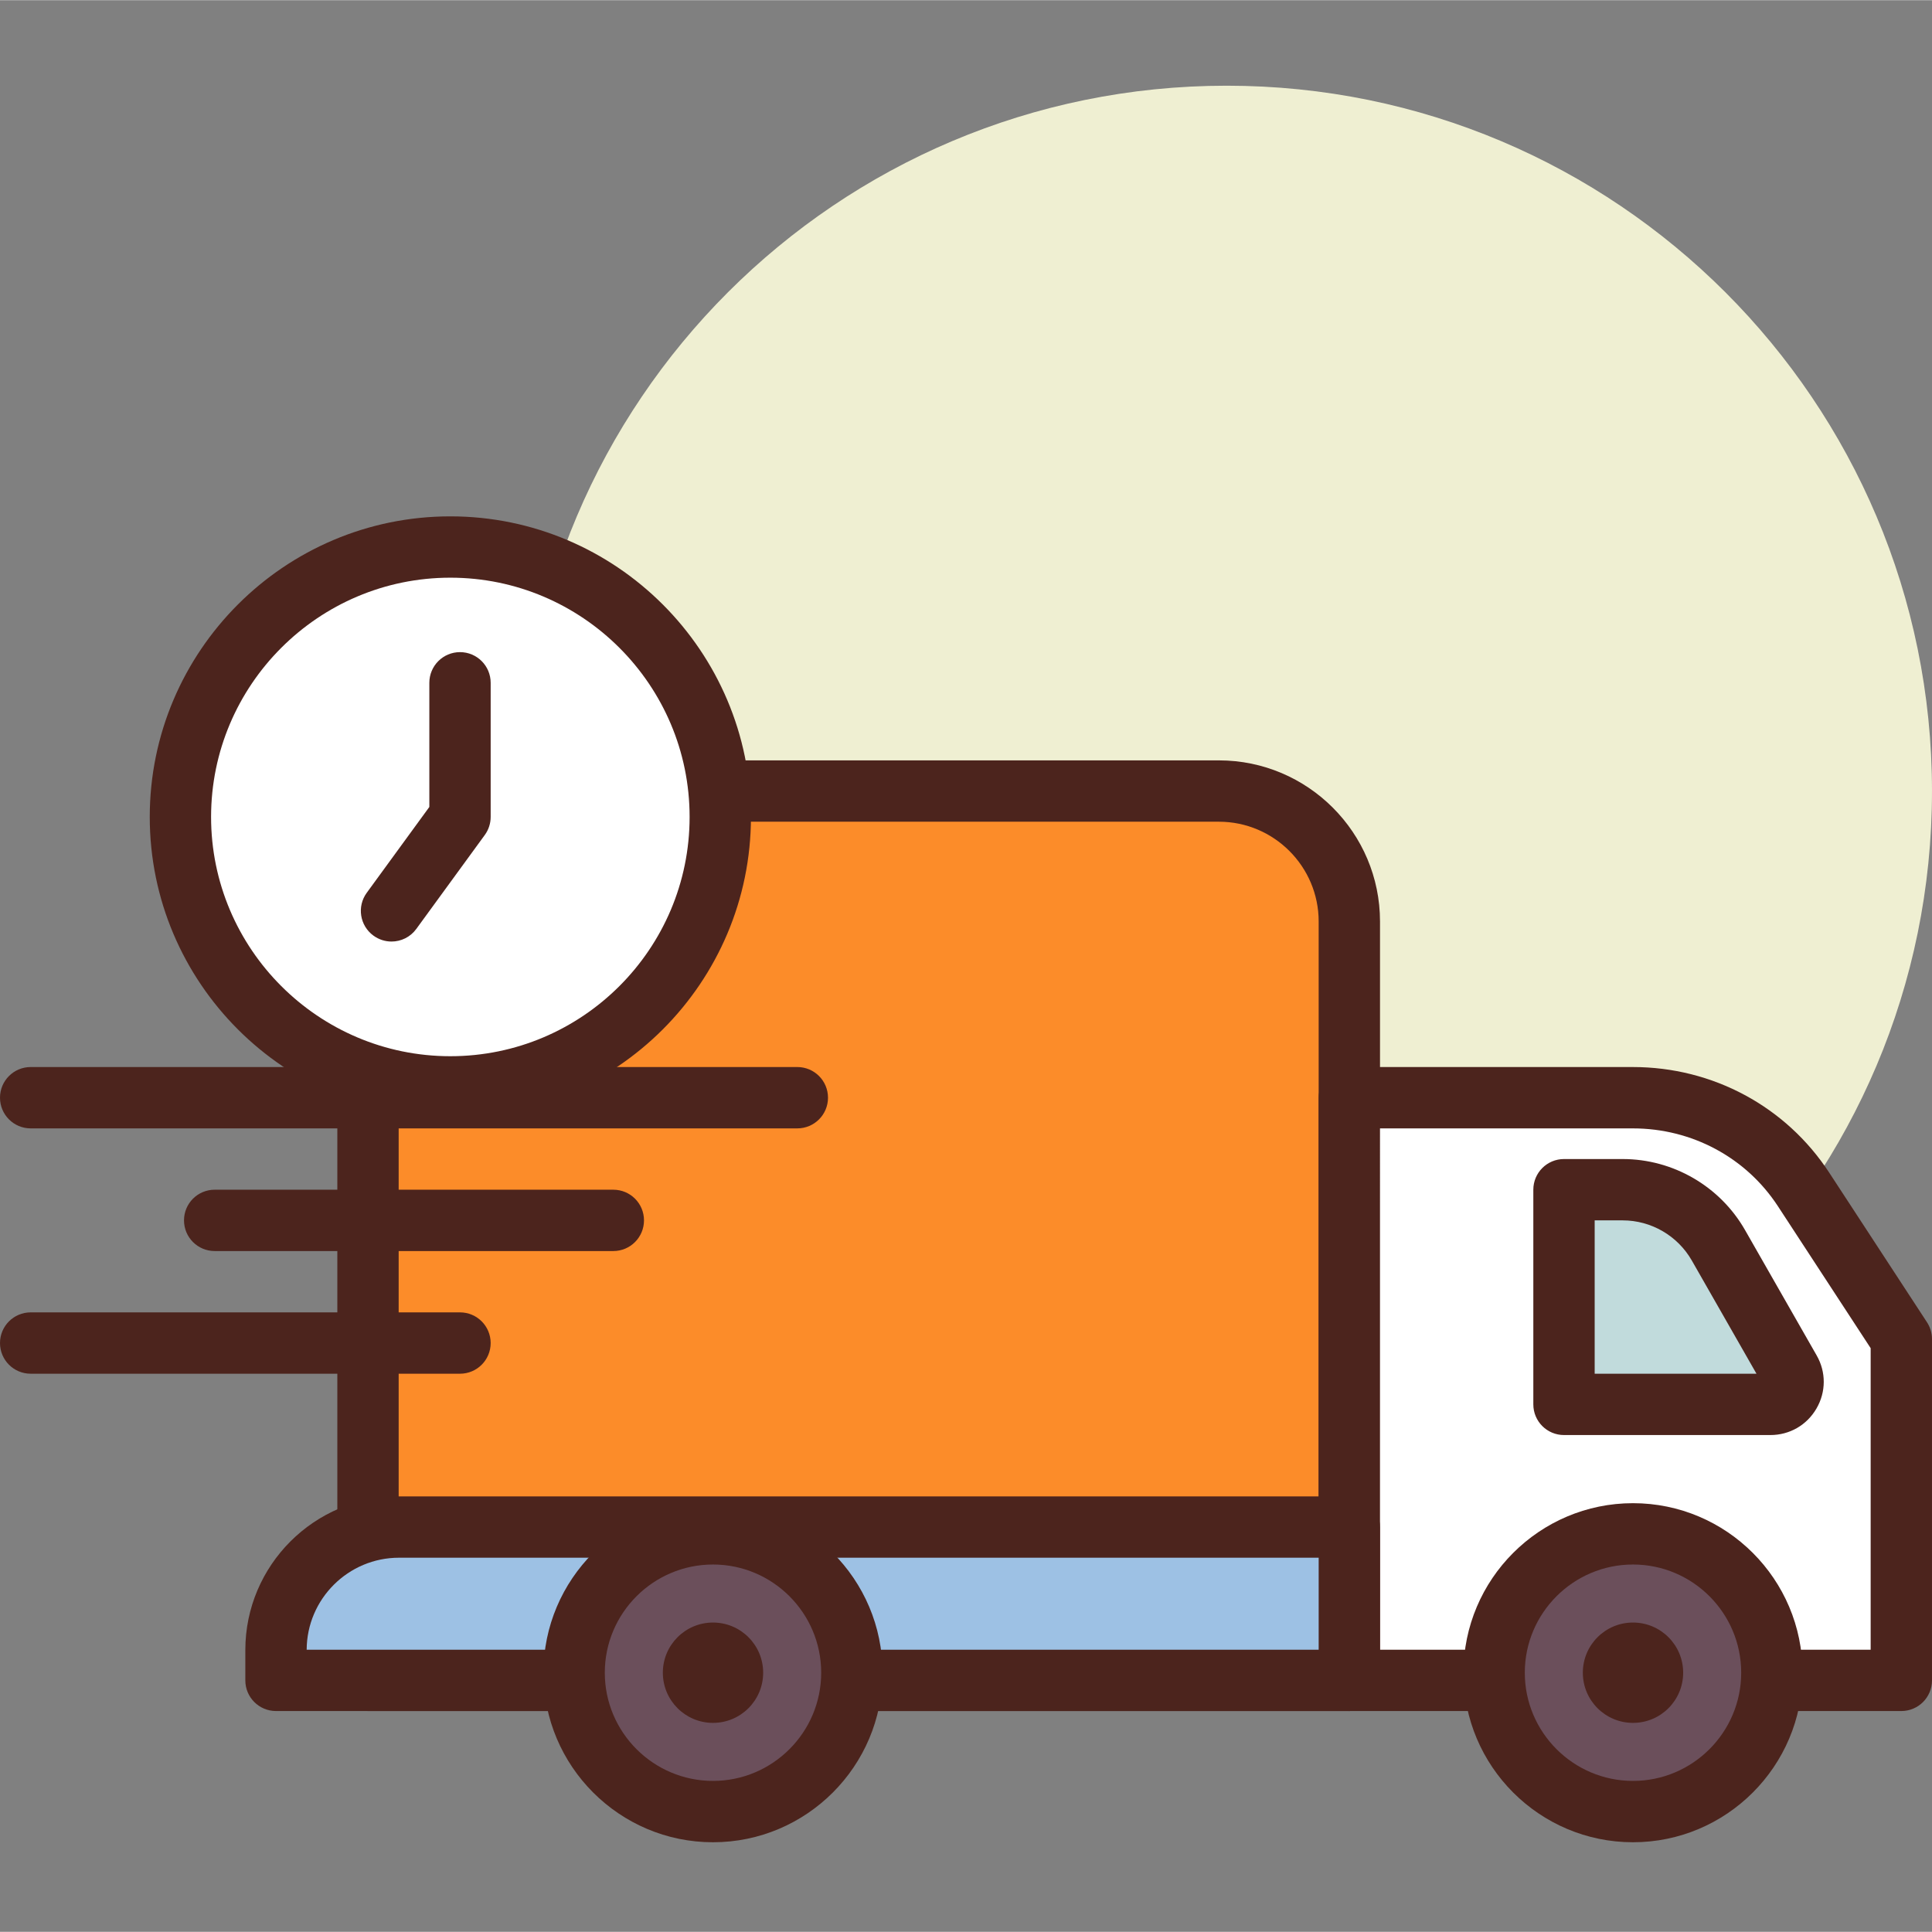
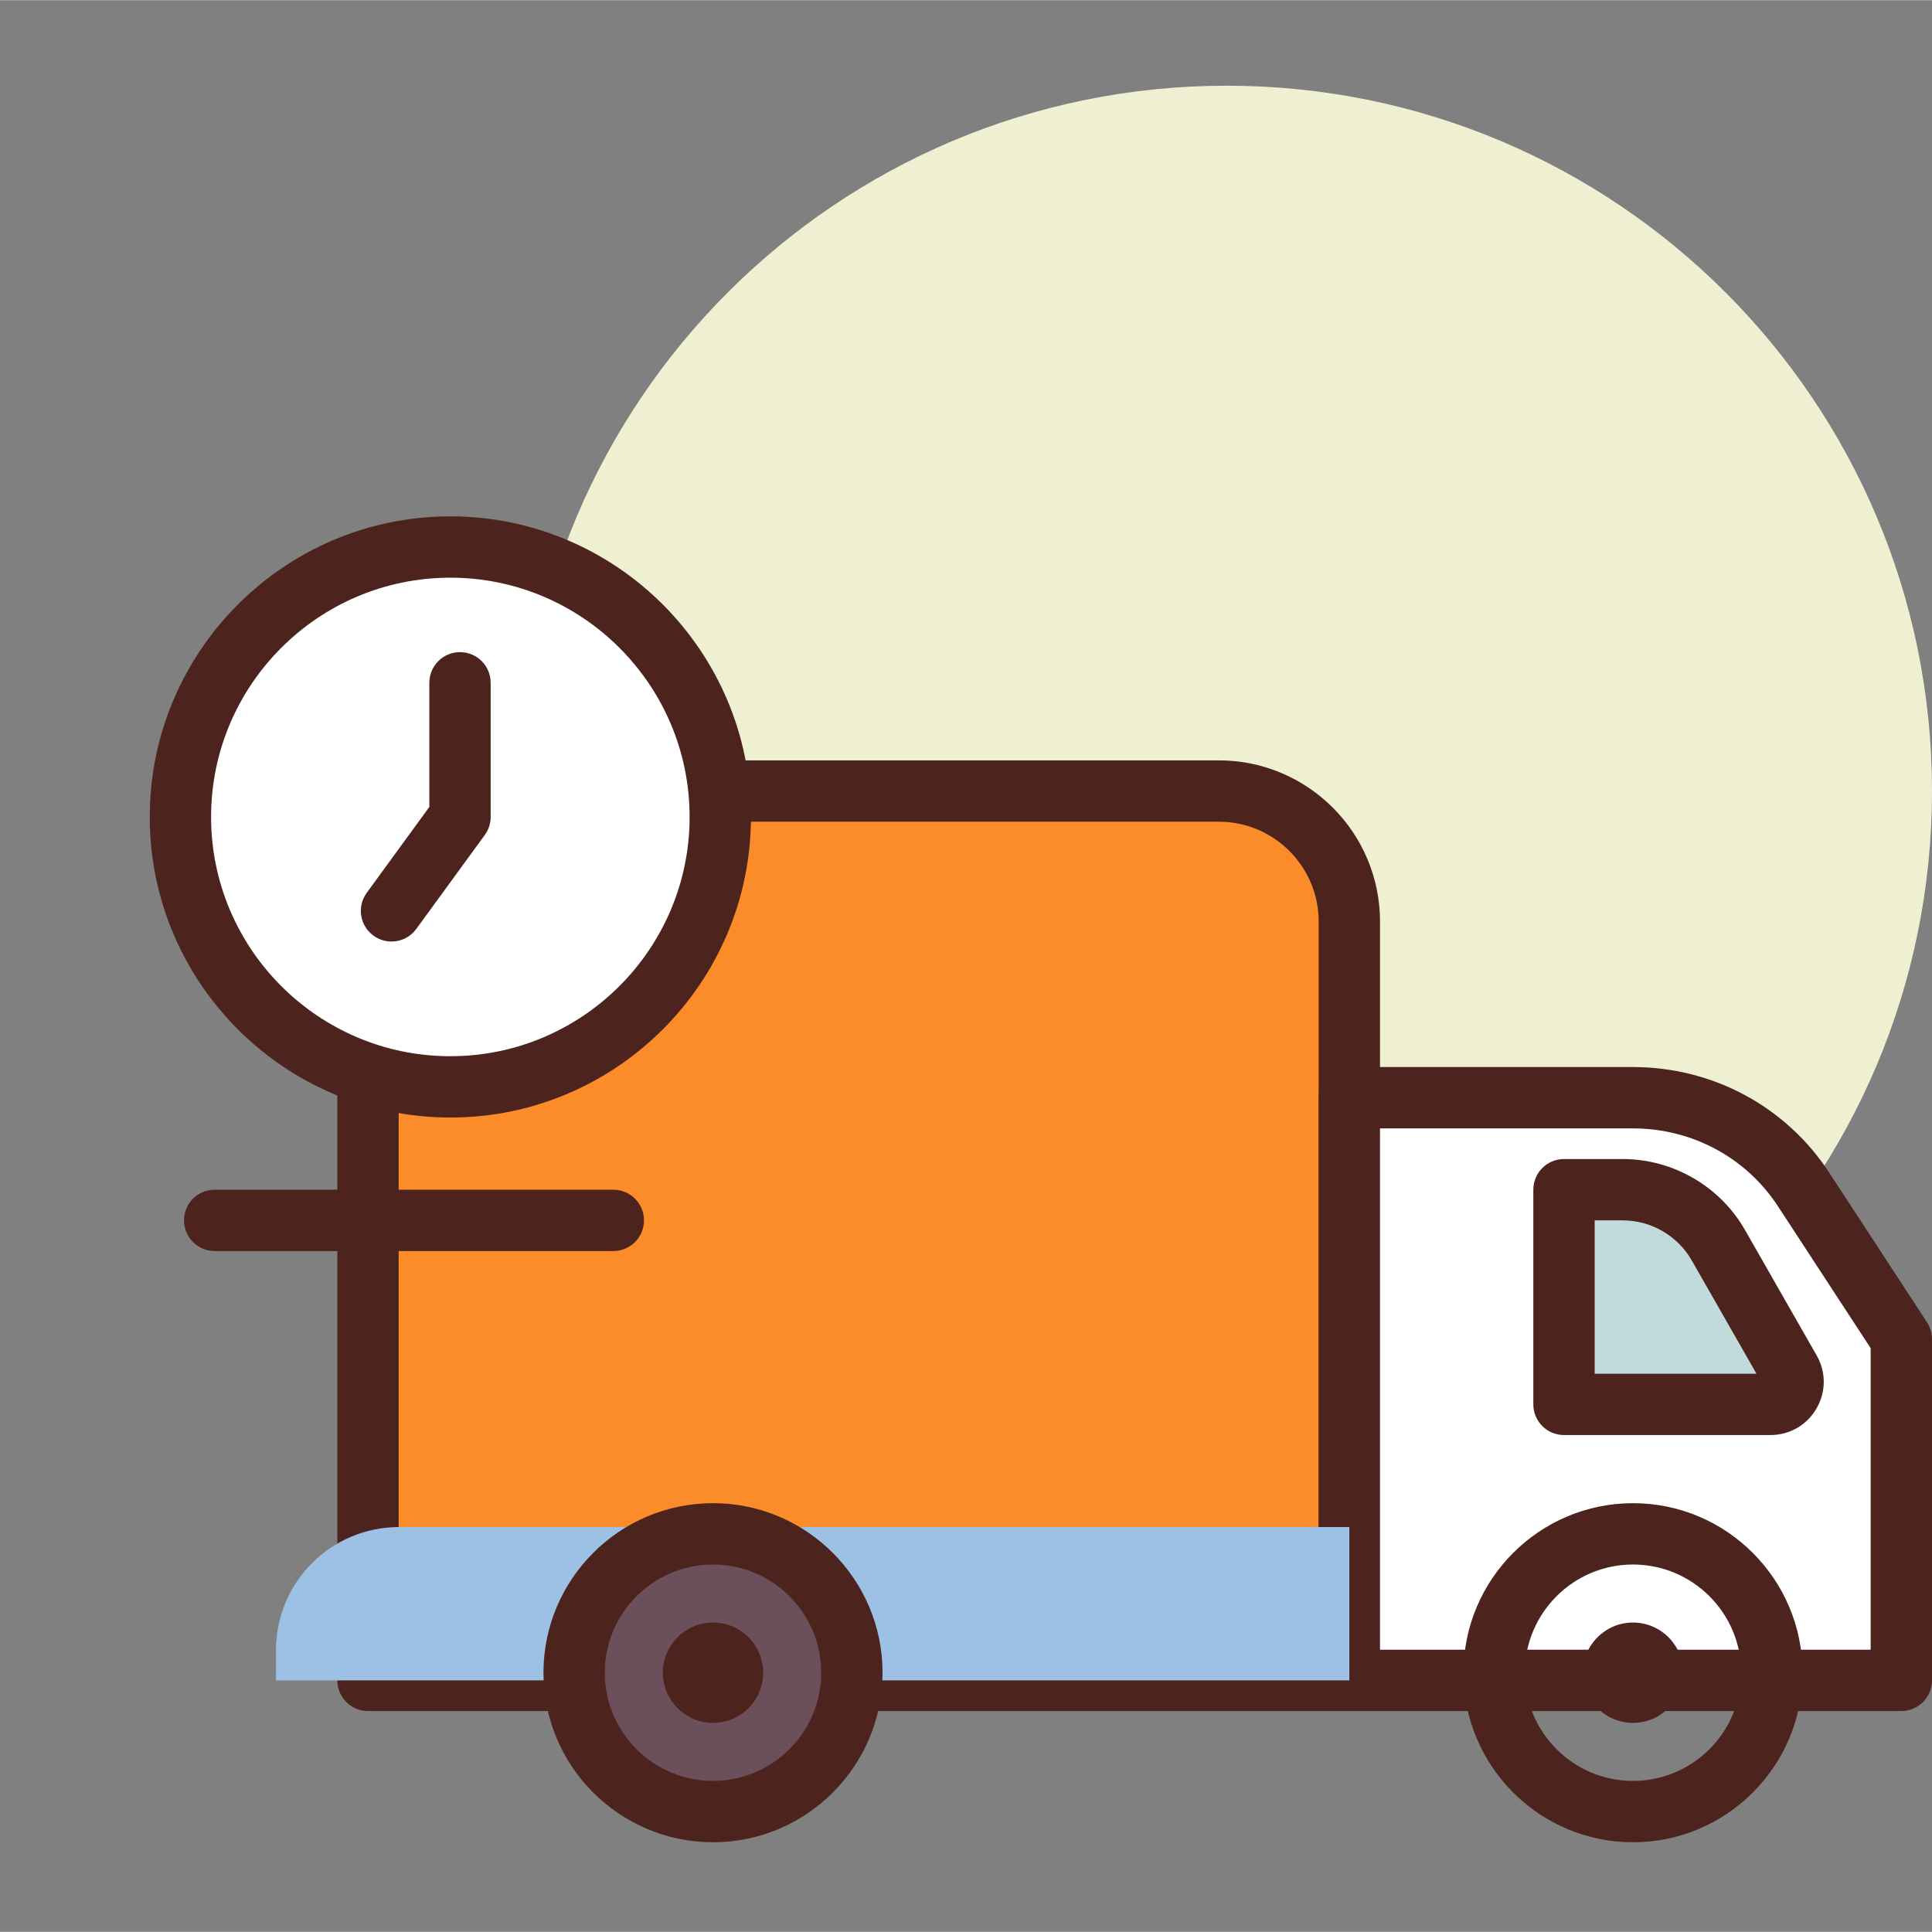
<svg xmlns="http://www.w3.org/2000/svg" height="430pt" viewBox="0 -19 430.08 430" width="430pt">
  <rect x="0" y="-19" width="430.08" height="430" fill="#808080" stroke="none" />
  <path d="m430.078 157.055c0 86.715-70.297 157.012-157.012 157.012s-157.012-70.297-157.012-157.012c0-86.719 70.297-157.016 157.012-157.016s157.012 70.297 157.012 157.016zm0 0" fill="#efefd2" />
  <path d="m300.375 355.027h-218.453v-168.934c0-16.039 13-29.039 29.039-29.039h160.367c16.039 0 29.043 13 29.043 29.039v168.934zm0 0" fill="#fc8c29" />
  <path d="m300.375 361.852h-218.453c-3.773 0-6.828-3.051-6.828-6.824v-168.934c0-19.781 16.09-35.867 35.871-35.867h160.371c19.777 0 35.867 16.086 35.867 35.867v168.934c-.004 3.773-3.055 6.824-6.828 6.824zm-211.629-13.652h204.801v-162.105c0-12.246-9.969-22.215-22.215-22.215h-160.367c-12.25 0-22.219 9.969-22.219 22.215zm0 0" fill="#4c241d" />
  <path d="m423.254 355.027h-122.879v-129.707h63.125c15.359 0 29.668 7.691 37.988 20.414l21.766 33.305zm0 0" fill="#fff" />
  <path d="m423.254 361.852h-122.879c-3.773 0-6.828-3.051-6.828-6.824v-129.707c0-3.773 3.055-6.828 6.828-6.828h63.125c17.754 0 34.086 8.785 43.699 23.508l21.766 33.305c.727 1.109 1.113 2.41 1.113 3.734v75.988c0 3.773-3.051 6.824-6.824 6.824zm-116.055-13.652h109.227v-67.125l-20.652-31.609c-7.086-10.844-19.156-17.316-32.273-17.316h-56.301zm0 0" fill="#4c241d" />
  <path d="m300.375 355.027h-238.934v-6.738c0-15.129 12.266-27.395 27.395-27.395h211.539zm0 0" fill="#9dc1e4" />
-   <path d="m300.375 361.852h-238.934c-3.77 0-6.828-3.051-6.828-6.824v-6.742c0-18.867 15.352-34.219 34.219-34.219h211.543c3.773 0 6.824 3.055 6.824 6.828v34.133c0 3.773-3.051 6.824-6.824 6.824zm-232.109-13.652h225.281v-20.48h-204.715c-11.309 0-20.52 9.18-20.566 20.48zm0 0" fill="#4c241d" />
-   <path d="m394.434 353.32c0 17.074-13.84 30.914-30.914 30.914-17.07 0-30.914-13.84-30.914-30.914 0-17.074 13.844-30.914 30.914-30.914 17.074 0 30.914 13.84 30.914 30.914zm0 0" fill="#6b4f5b" />
  <g fill="#4c241d">
    <path d="m363.52 391.062c-20.805 0-37.738-16.934-37.738-37.742 0-20.805 16.934-37.738 37.738-37.738 20.805 0 37.738 16.934 37.738 37.738 0 20.805-16.934 37.742-37.738 37.742zm0-61.828c-13.277 0-24.086 10.805-24.086 24.086 0 13.277 10.809 24.086 24.086 24.086 13.281 0 24.086-10.809 24.086-24.086 0-13.281-10.805-24.086-24.086-24.086zm0 0" />
-     <path d="m177.492 232.148h-170.664c-3.773 0-6.828-3.055-6.828-6.828 0-3.773 3.055-6.828 6.828-6.828h170.664c3.77 0 6.828 3.055 6.828 6.828 0 3.773-3.059 6.828-6.828 6.828zm0 0" />
    <path d="m374.688 353.32c0 6.168-5 11.168-11.168 11.168s-11.168-5-11.168-11.168c0-6.168 5-11.168 11.168-11.168s11.168 5 11.168 11.168zm0 0" />
  </g>
  <path d="m189.633 353.32c0 17.074-13.84 30.914-30.914 30.914-17.07 0-30.91-13.84-30.91-30.914 0-17.074 13.84-30.914 30.91-30.914 17.074 0 30.914 13.84 30.914 30.914zm0 0" fill="#6b4f5b" />
  <path d="m158.719 391.062c-20.809 0-37.738-16.934-37.738-37.742 0-20.805 16.93-37.738 37.738-37.738 20.812 0 37.742 16.934 37.742 37.738 0 20.809-16.93 37.742-37.742 37.742zm0-61.828c-13.277 0-24.086 10.805-24.086 24.086 0 13.277 10.809 24.086 24.086 24.086 13.281 0 24.086-10.809 24.086-24.086 0-13.281-10.805-24.086-24.086-24.086zm0 0" fill="#4c241d" />
  <path d="m169.887 353.32c0 6.168-5 11.168-11.168 11.168-6.164 0-11.164-5-11.164-11.168 0-6.168 5-11.168 11.164-11.168 6.168 0 11.168 5 11.168 11.168zm0 0" fill="#4c241d" />
  <path d="m160.34 162.82c0 33.188-26.902 60.09-60.09 60.09-33.184 0-60.086-26.902-60.086-60.09s26.902-60.09 60.086-60.09c33.188 0 60.09 26.902 60.09 60.09zm0 0" fill="#fff" />
  <path d="m100.25 229.734c-36.898 0-66.914-30.02-66.914-66.914 0-36.895 30.016-66.914 66.914-66.914 36.895 0 66.918 30.02 66.918 66.914 0 36.895-30.023 66.914-66.918 66.914zm0-120.176c-29.367 0-53.262 23.895-53.262 53.262 0 29.367 23.895 53.262 53.262 53.262 29.371 0 53.262-23.895 53.262-53.262 0-29.367-23.891-53.262-53.262-53.262zm0 0" fill="#4c241d" />
  <path d="m87.148 190.555c-1.391 0-2.801-.43-4.016-1.316-3.047-2.219-3.715-6.484-1.496-9.531l13.938-19.113v-27.637c0-3.773 3.055-6.828 6.824-6.828 3.773 0 6.828 3.055 6.828 6.828v29.863c0 1.449-.461 2.855-1.312 4.02l-15.242 20.906c-1.336 1.836-3.414 2.809-5.523 2.809zm0 0" fill="#4c241d" />
  <path d="m348.16 245.801v47.785h45.949c3.863 0 6.281-4.172 4.367-7.523l-15.941-27.895c-4.371-7.648-12.504-12.367-21.316-12.367zm0 0" fill="#c1dbdc" />
  <path d="m394.105 300.414h-45.945c-3.773 0-6.828-3.055-6.828-6.828v-47.785c0-3.773 3.055-6.828 6.828-6.828h13.059c11.234 0 21.672 6.062 27.242 15.809l15.938 27.898c2.121 3.695 2.113 8.121-.031 11.82-2.148 3.703-5.98 5.914-10.262 5.914zm-39.117-13.652h36.02l-14.402-25.211c-3.148-5.504-9.039-8.926-15.387-8.926h-6.23zm0 0" fill="#4c241d" />
  <path d="m136.535 259.453h-88.75c-3.77 0-6.824-3.055-6.824-6.828s3.055-6.824 6.824-6.824h88.75c3.77 0 6.824 3.051 6.824 6.824s-3.055 6.828-6.824 6.828zm0 0" fill="#4c241d" />
-   <path d="m102.398 286.762h-95.57c-3.773 0-6.828-3.055-6.828-6.828 0-3.773 3.055-6.828 6.828-6.828h95.57c3.773 0 6.828 3.055 6.828 6.828 0 3.773-3.055 6.828-6.828 6.828zm0 0" fill="#4c241d" />
</svg>